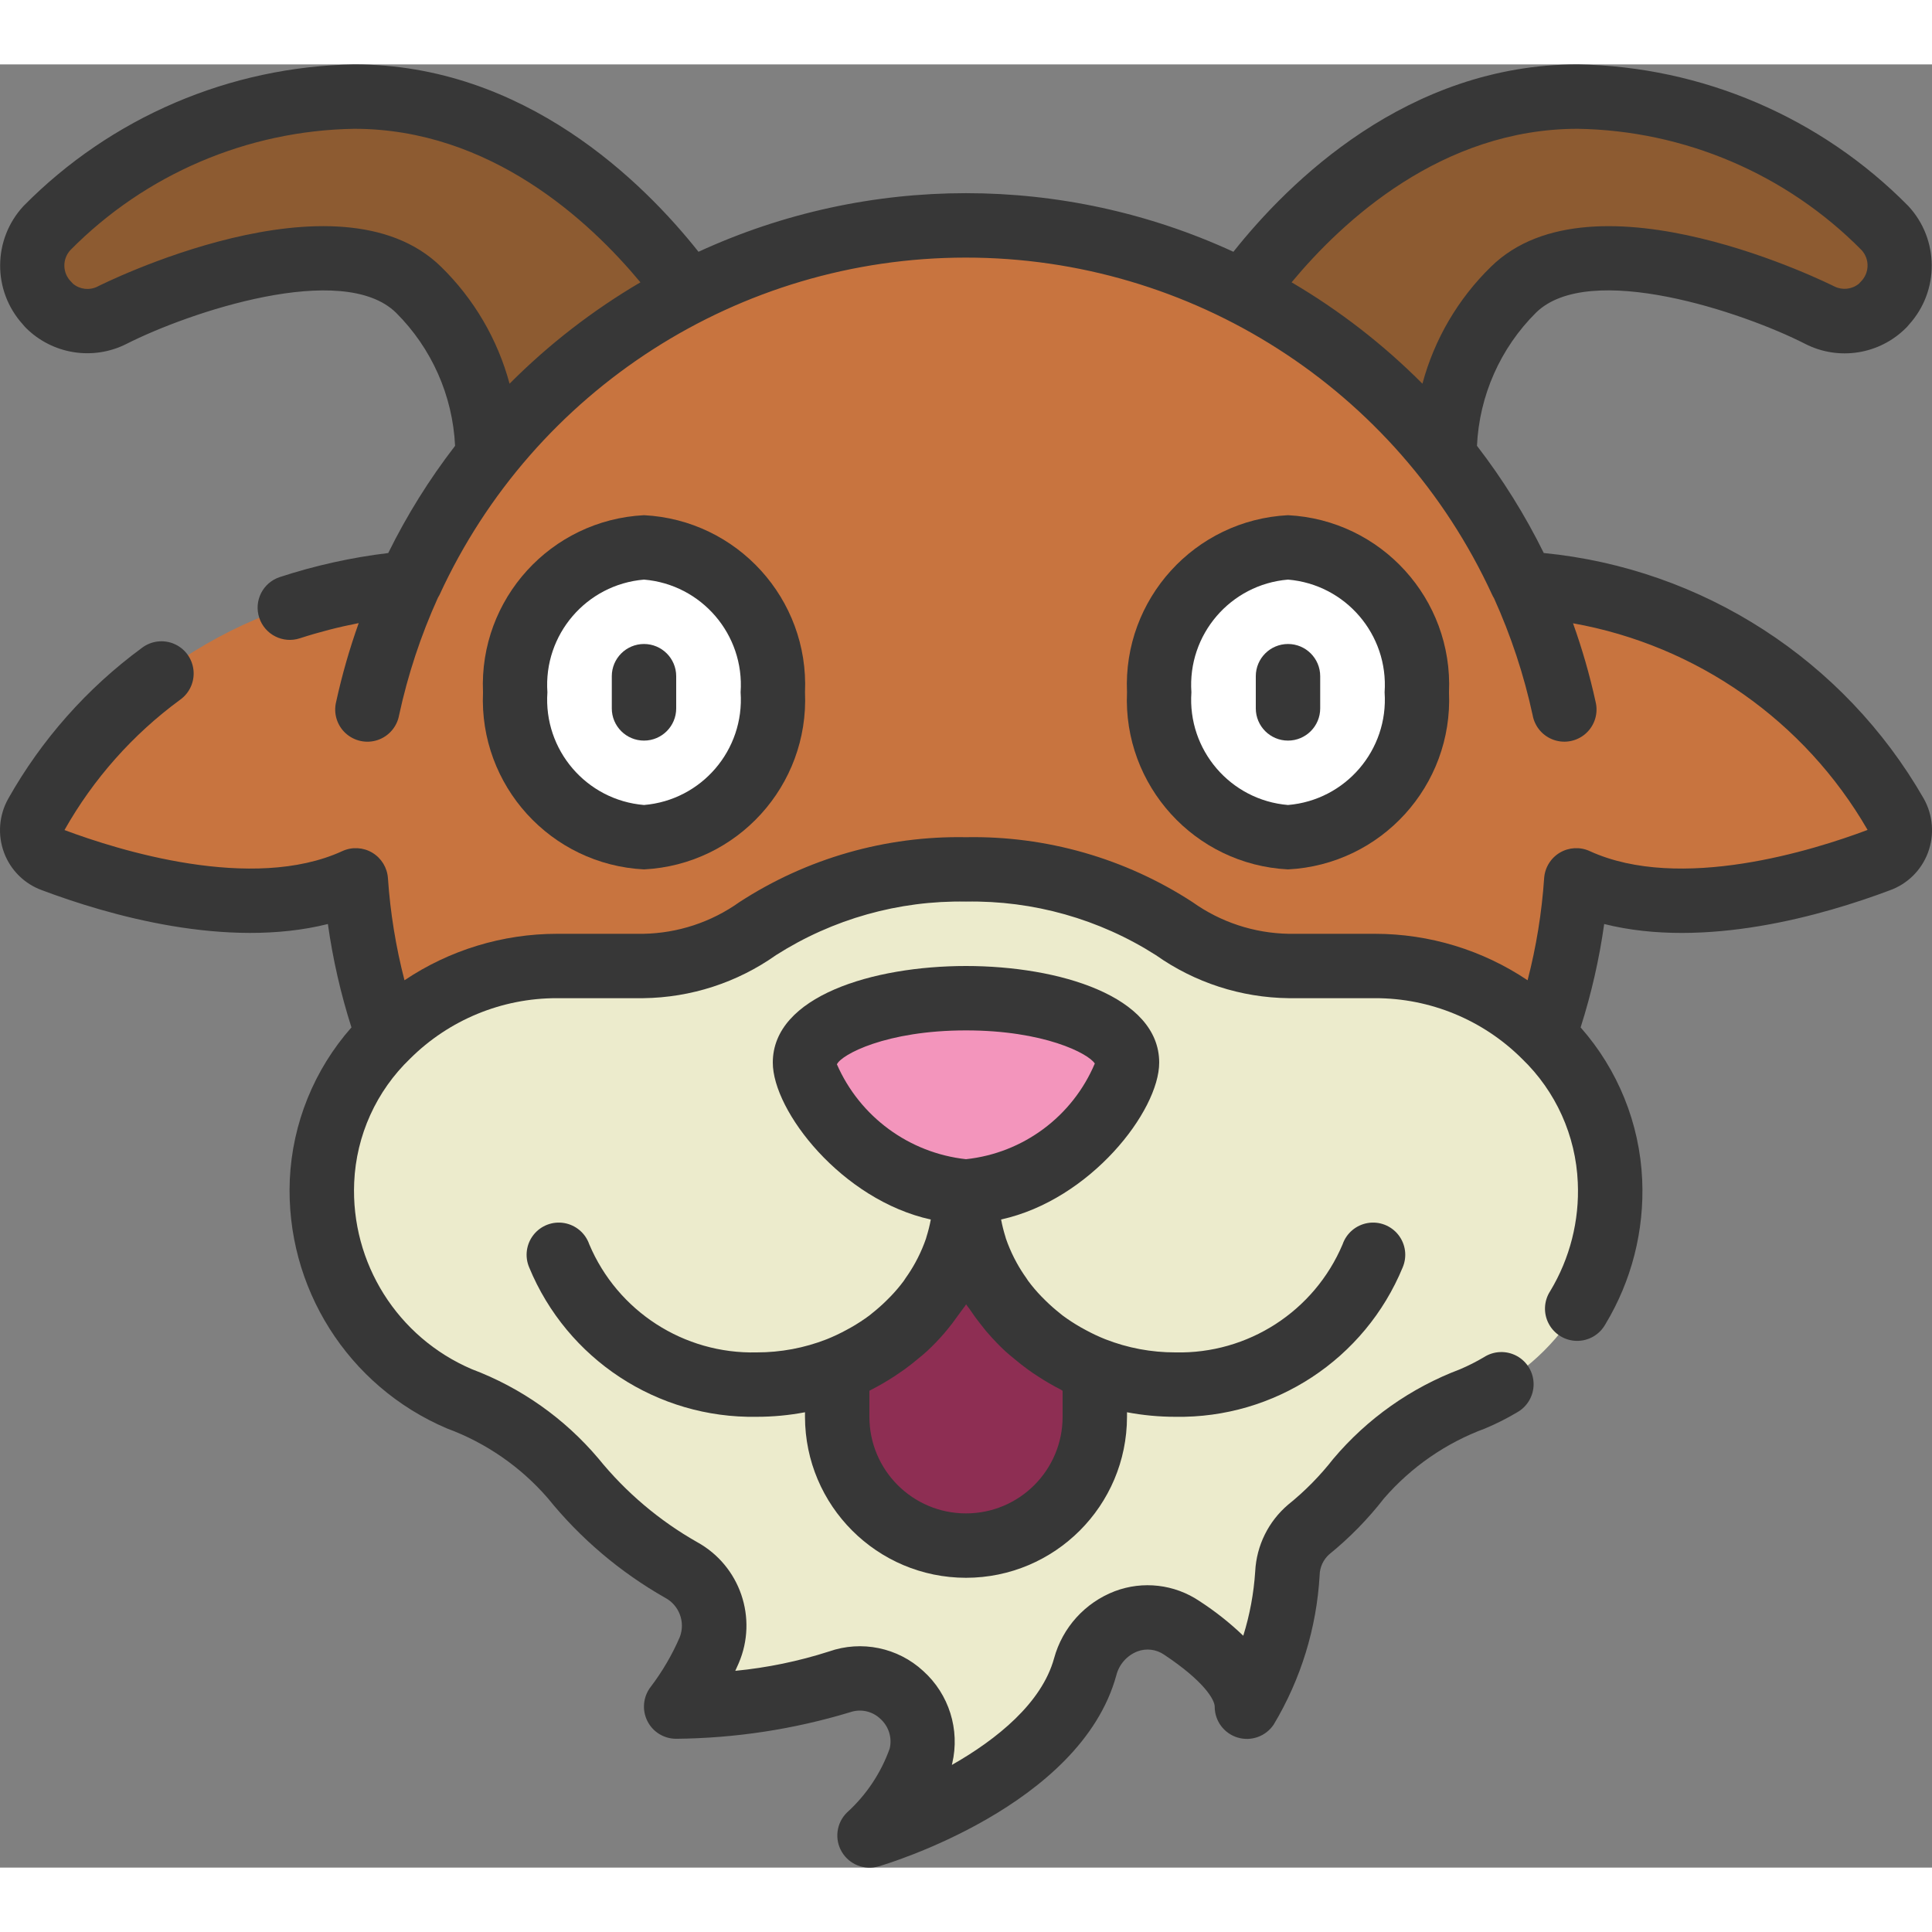
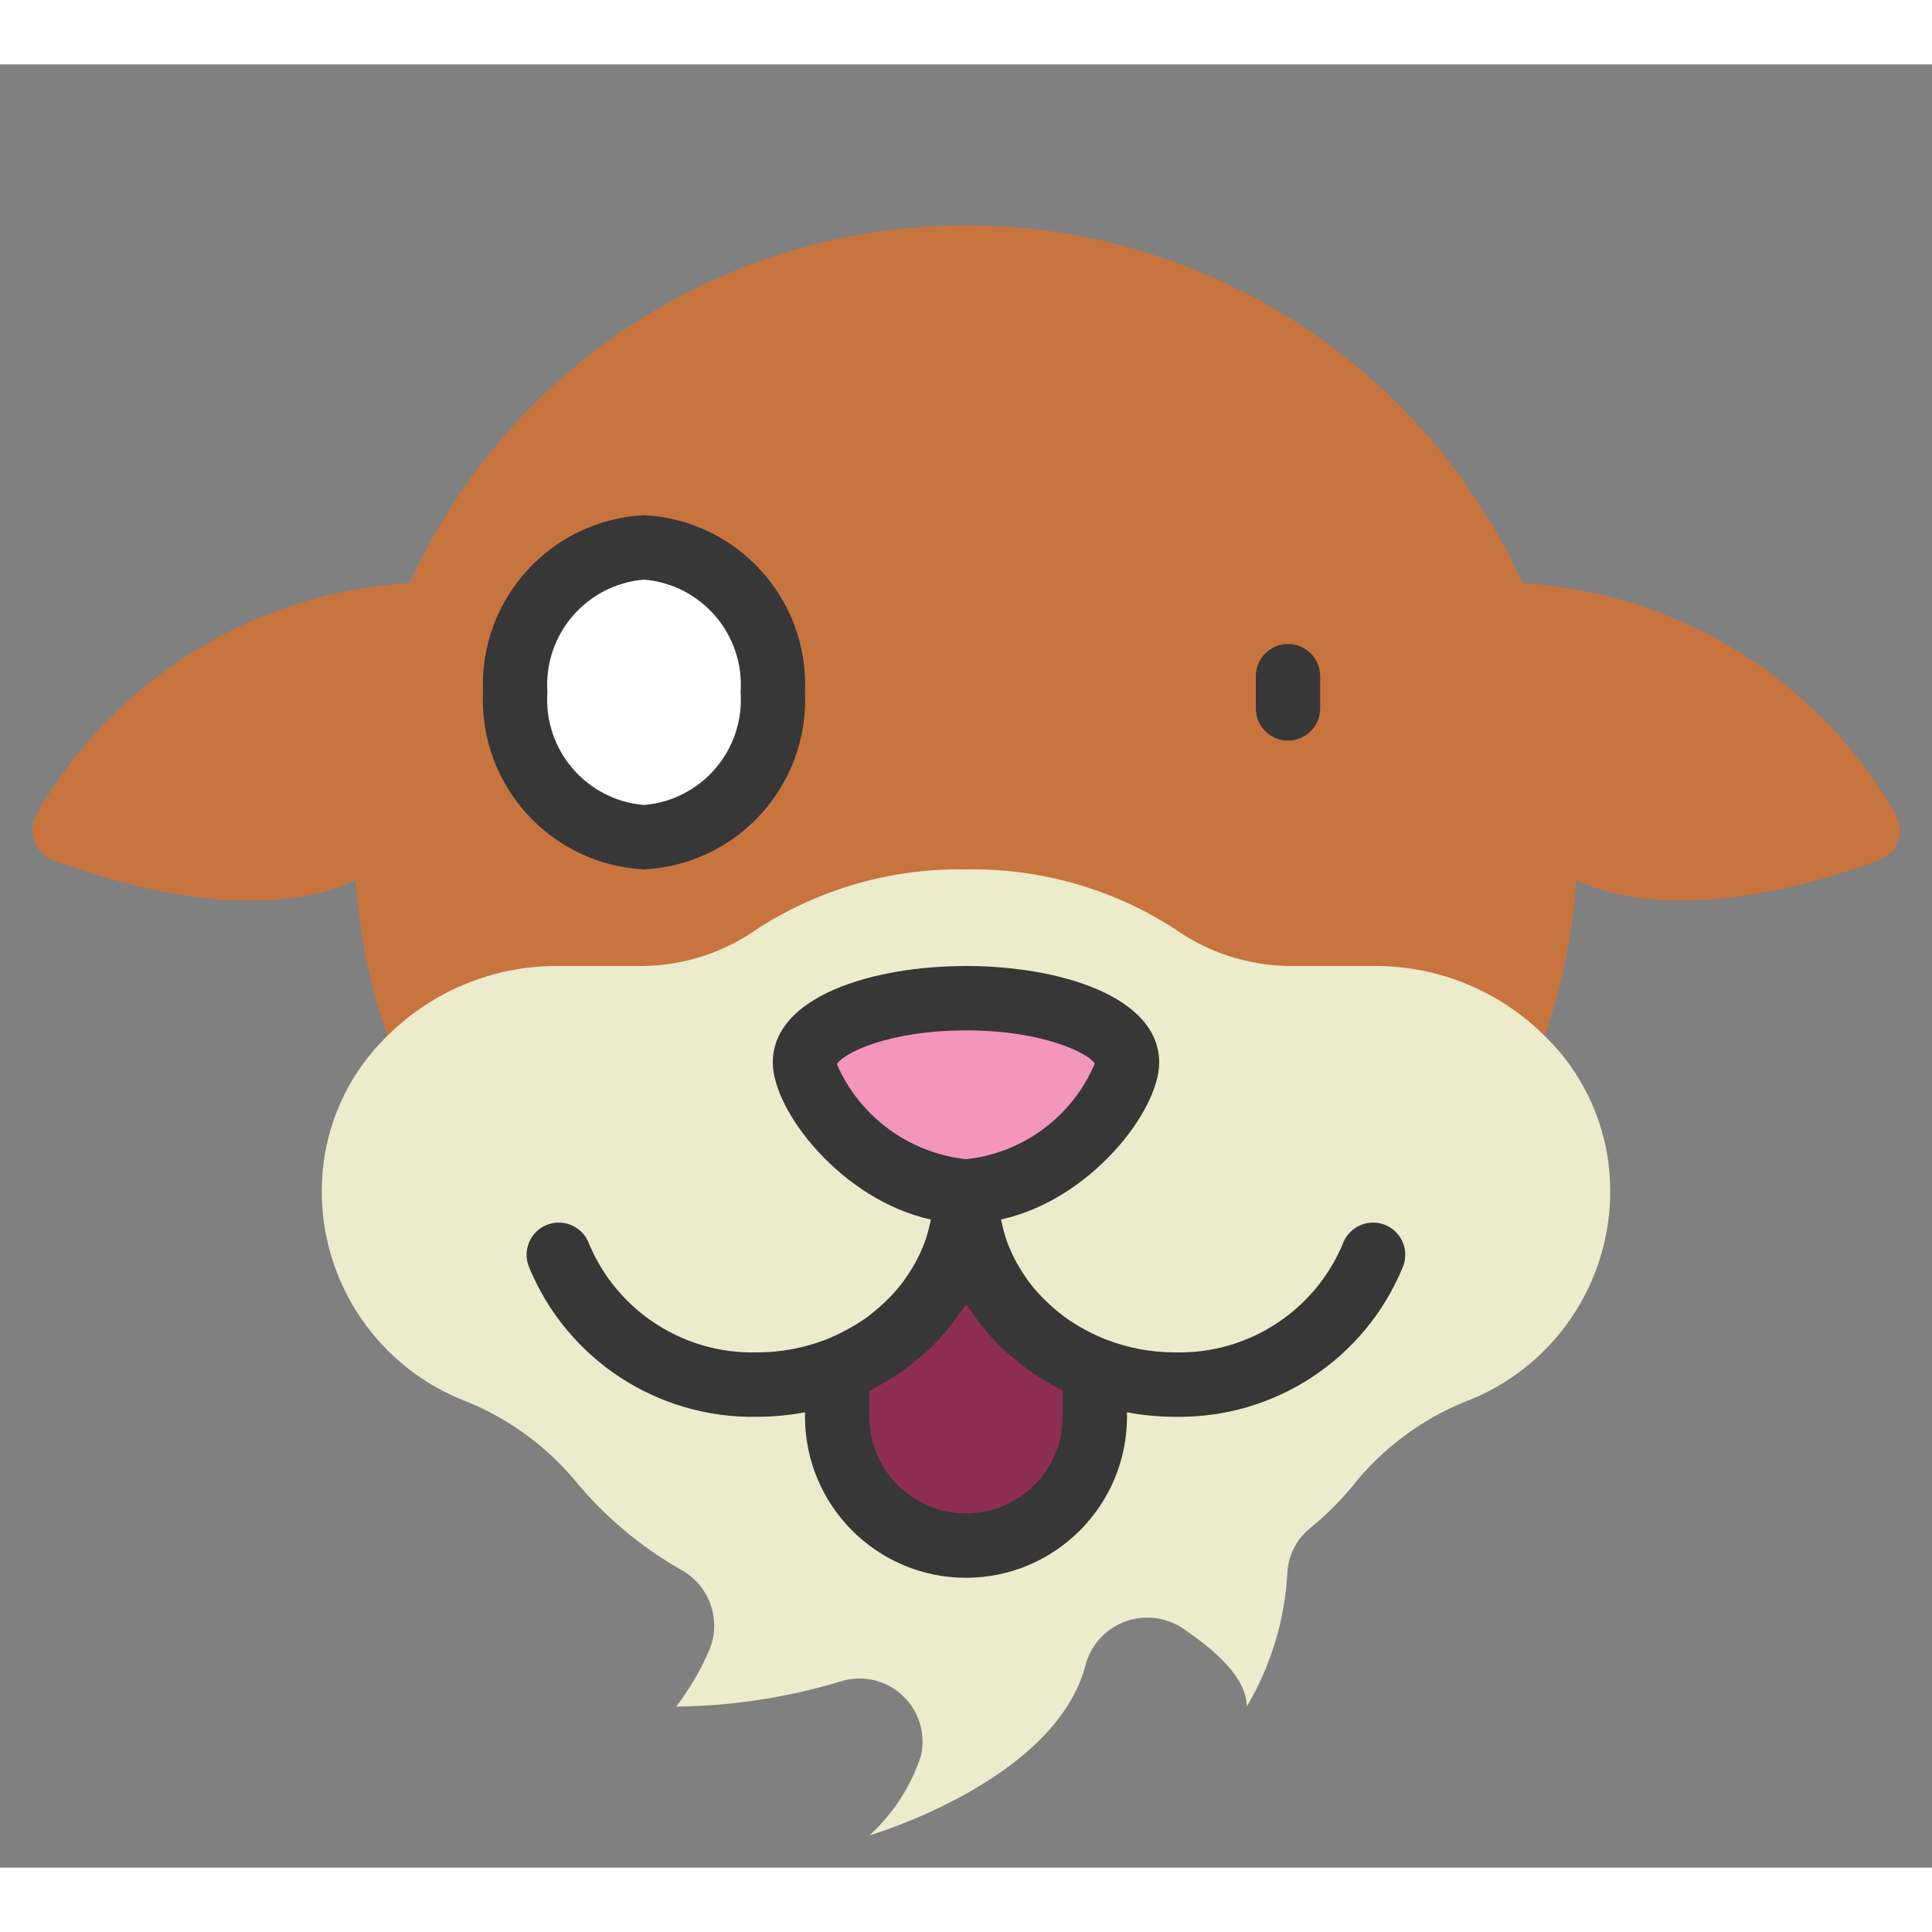
<svg xmlns="http://www.w3.org/2000/svg" height="512" viewBox="0 0 60 56" width="512">
  <rect x="0" y="0" width="60" height="56" fill="#808080" stroke="none" />
  <g id="009---Goat" fill="none">
-     <path id="Path" d="m44.85 12.16c.006-1.937.779-3.792 2.15-5.16 2.22-2.18 7.66-.16 9.52.79.657.329 1.451.2 1.97-.32v-.01c.659-.649.681-1.704.05-2.38-2.522-2.559-5.948-4.024-9.54-4.08-5.4 0-9.02 4.17-10.39 6.07h-17.22c-1.37-1.9-4.99-6.07-10.39-6.07-3.592.056-7.018 1.521-9.54 4.08-.631.676-.609 1.731.05 2.38v.01c.519.52 1.313.649 1.97.32 1.86-.95 7.3-2.97 9.52-.79 1.371 1.368 2.145 3.223 2.151 5.16z" fill="#8d5b31" />
    <path id="Path" d="m58.35 24.71c-1.94.73-6.3 2.05-9.4.63-.106 1.576-.412 3.131-.91 4.63-.02.07-.05.13-.07.2h-35.94c-.542-1.559-.871-3.183-.98-4.83-3.1 1.42-7.46.1-9.4-.63-.274-.099-.491-.315-.591-.589-.1-.274-.074-.578.071-.831 2.402-4.193 6.756-6.893 11.58-7.18h.01c3.087-6.768 9.841-11.11 17.28-11.11s14.193 4.343 17.28 11.11h.01c4.824.287 9.178 2.987 11.58 7.18.145.253.171.557.071.831s-.317.49-.591.589z" fill="#c8743f" />
-     <path id="Path" d="m50 34.68c.133 2.925-1.571 5.624-4.27 6.76-1.366.513-2.58 1.363-3.53 2.47-.454.584-.974 1.115-1.55 1.58-.405.343-.648.84-.67 1.37-.082 1.461-.514 2.881-1.26 4.14 0-.87-.95-1.74-2.02-2.45-.541-.348-1.217-.411-1.813-.171-.596.24-1.039.755-1.187 1.381-.98 3.57-6.7 5.24-6.7 5.24.738-.671 1.289-1.522 1.6-2.47.161-.691-.065-1.415-.59-1.893s-1.267-.633-1.94-.407c-1.646.493-3.352.752-5.07.77.414-.542.76-1.133 1.03-1.76.384-.933.005-2.006-.88-2.49-1.284-.73-2.42-1.693-3.35-2.84-.95-1.107-2.164-1.957-3.53-2.47-2.699-1.136-4.403-3.835-4.27-6.76.076-1.707.802-3.321 2.03-4.51 1.397-1.392 3.288-2.172 5.26-2.17h2.69c1.273-.019 2.511-.423 3.55-1.16 1.926-1.242 4.179-1.882 6.47-1.84 2.291-.042 4.544.598 6.47 1.84 1.039.737 2.277 1.141 3.55 1.16h2.69c1.972-.002 3.863.778 5.26 2.17 1.228 1.189 1.954 2.803 2.03 4.51z" fill="#ecebcc" />
+     <path id="Path" d="m50 34.68c.133 2.925-1.571 5.624-4.27 6.76-1.366.513-2.58 1.363-3.53 2.47-.454.584-.974 1.115-1.55 1.58-.405.343-.648.84-.67 1.37-.082 1.461-.514 2.881-1.26 4.14 0-.87-.95-1.74-2.02-2.45-.541-.348-1.217-.411-1.813-.171-.596.24-1.039.755-1.187 1.381-.98 3.57-6.7 5.24-6.7 5.24.738-.671 1.289-1.522 1.6-2.47.161-.691-.065-1.415-.59-1.893s-1.267-.633-1.94-.407c-1.646.493-3.352.752-5.07.77.414-.542.76-1.133 1.03-1.76.384-.933.005-2.006-.88-2.49-1.284-.73-2.42-1.693-3.35-2.84-.95-1.107-2.164-1.957-3.53-2.47-2.699-1.136-4.403-3.835-4.27-6.76.076-1.707.802-3.321 2.03-4.51 1.397-1.392 3.288-2.172 5.26-2.17h2.69c1.273-.019 2.511-.423 3.55-1.16 1.926-1.242 4.179-1.882 6.47-1.84 2.291-.042 4.544.598 6.47 1.84 1.039.737 2.277 1.141 3.55 1.16h2.69c1.972-.002 3.863.778 5.26 2.17 1.228 1.189 1.954 2.803 2.03 4.51" fill="#ecebcc" />
    <path id="Path" d="m35 31c0 .97-1.72 3.32-4.01 3.87-.649.173-1.331.173-1.98 0-2.29-.55-4.01-2.9-4.01-3.87 0-1.1 2.24-2 5-2s5 .9 5 2z" fill="#f395bc" />
    <path id="Path" d="m34 40.54v1.46c0 2.209-1.791 4-4 4s-4-1.791-4-4v-1.46c2.352-.84 3.943-3.043 4-5.54.057 2.497 1.648 4.7 4 5.54z" fill="#8e2e53" />
-     <ellipse id="Oval" cx="40" cy="19.5" fill="#fff" rx="4" ry="4.5" />
    <ellipse id="Oval" cx="20" cy="19.5" fill="#fff" rx="4" ry="4.5" />
    <g fill="#373737">
      <path id="Shape" d="m25 19.5c.128-2.896-2.105-5.352-5-5.5-2.895.148-5.128 2.604-5 5.5-.128 2.896 2.105 5.352 5 5.5 2.895-.148 5.128-2.604 5-5.5zm-8 0c-.125-1.791 1.211-3.35 3-3.5 1.789.15 3.125 1.709 3 3.5.125 1.791-1.211 3.35-3 3.5-1.789-.15-3.125-1.709-3-3.5z" />
-       <path id="Shape" d="m45 19.5c.128-2.896-2.105-5.352-5-5.5-2.895.148-5.128 2.604-5 5.5-.128 2.896 2.105 5.352 5 5.5 2.895-.148 5.128-2.604 5-5.5zm-8 0c-.125-1.791 1.211-3.35 3-3.5 1.789.15 3.125 1.709 3 3.5.125 1.791-1.211 3.35-3 3.5-1.789-.15-3.125-1.709-3-3.5z" />
-       <path id="Shape" d="m.8 8.178c.826.827 2.091 1.029 3.133.5 1.927-.978 6.707-2.591 8.367-.965 1.105 1.101 1.759 2.575 1.833 4.133-.801 1.038-1.496 2.153-2.076 3.329-1.145.138-2.273.388-3.369.747-.525.173-.81.738-.637 1.263.173.525.738.81 1.263.637.599-.194 1.208-.351 1.826-.471-.285.798-.519 1.614-.7 2.442-.089.355.023.73.292.977s.651.329.998.212c.346-.117.601-.414.665-.774.271-1.254.675-2.476 1.205-3.645.017-.026.033-.054.047-.082 2.933-6.385 9.315-10.478 16.341-10.481 7.026-.003 13.412 4.085 16.35 10.467.017.038.037.074.059.109.527 1.164.93 2.382 1.2 3.631.064.36.318.657.665.774.346.117.729.036.998-.212s.381-.623.292-.977c-.181-.826-.415-1.639-.7-2.435 3.846.686 7.194 3.034 9.148 6.417-1.662.625-5.825 1.942-8.631.657-.299-.137-.646-.118-.928.05-.282.168-.464.465-.486.793-.073 1.07-.245 2.131-.514 3.169-1.399-.939-3.046-1.441-4.731-1.443h-2.69c-1.071-.019-2.111-.361-2.983-.983-2.091-1.361-4.542-2.063-7.037-2.017-2.494-.046-4.944.656-7.035 2.015-.873.623-1.913.966-2.985.985h-2.69c-1.684.002-3.33.505-4.728 1.443-.269-1.038-.441-2.099-.514-3.169-.022-.328-.203-.624-.486-.793-.282-.168-.629-.187-.928-.05-2.8 1.285-6.97-.032-8.631-.653.896-1.588 2.12-2.967 3.59-4.046.295-.209.454-.561.416-.921-.038-.36-.267-.671-.599-.814s-.716-.095-1.003.124c-1.7 1.249-3.115 2.845-4.151 4.683-.288.513-.335 1.127-.129 1.678.202.541.631.966 1.173 1.163 2.065.776 5.74 1.837 8.883 1.051.153 1.089.398 2.163.732 3.211-1.159 1.312-1.835 2.98-1.915 4.729-.14 3.34 1.804 6.417 4.88 7.725 1.211.446 2.289 1.192 3.134 2.167 1.008 1.248 2.242 2.295 3.636 3.088.443.232.641.759.462 1.225-.238.551-.542 1.071-.906 1.549-.232.302-.272.71-.104 1.052s.517.558.898.557c1.83-.017 3.648-.294 5.4-.824.325-.113.686-.036.936.2.262.231.376.589.294.929-.273.764-.731 1.448-1.333 1.992-.323.323-.386.824-.153 1.216.233.393.702.578 1.14.451.256-.074 6.269-1.873 7.384-5.932.085-.34.329-.617.655-.745.276-.104.585-.067.828.1 1.242.824 1.573 1.4 1.573 1.617-0.0.441.288.829.71.957s.877-.036 1.122-.402c.844-1.408 1.334-3.001 1.427-4.64.005-.249.114-.484.3-.649.631-.512 1.201-1.095 1.7-1.737.845-.975 1.923-1.721 3.134-2.168.343-.143.675-.31.994-.5.32-.177.518-.514.517-.879-.001-.365-.202-.701-.523-.875s-.712-.16-1.019.038c-.24.142-.489.268-.746.377-1.527.576-2.881 1.533-3.933 2.78-.411.526-.88 1.003-1.4 1.421-.613.52-.984 1.27-1.025 2.073-.044.679-.168 1.35-.371 2-.418-.401-.874-.761-1.36-1.076-.776-.523-1.757-.637-2.632-.306-.923.355-1.623 1.128-1.883 2.082-.382 1.388-1.772 2.515-3.174 3.312 0-.016.007-.031.01-.046.246-1.05-.099-2.15-.9-2.871-.789-.728-1.916-.961-2.929-.605-.945.303-1.92.504-2.908.6.037-.077.072-.156.106-.236.601-1.398.044-3.024-1.288-3.76-1.177-.667-2.218-1.549-3.07-2.6-1.052-1.244-2.404-2.198-3.929-2.772-2.307-.985-3.763-3.296-3.654-5.802.063-1.458.687-2.836 1.741-3.846 1.209-1.201 2.845-1.875 4.549-1.874h2.69c1.477-.018 2.914-.484 4.12-1.337 1.761-1.122 3.813-1.7 5.9-1.663 2.088-.037 4.14.542 5.9 1.665 1.206.852 2.643 1.318 4.12 1.335h2.69c1.708-.001 3.346.675 4.556 1.88 1.051 1.01 1.672 2.386 1.734 3.843.054 1.184-.244 2.358-.856 3.373-.2.306-.217.697-.044 1.019.172.322.507.525.872.528.365.003.704-.193.882-.512.818-1.351 1.216-2.914 1.146-4.491-.078-1.749-.753-3.419-1.912-4.732.334-1.048.579-2.122.732-3.211 3.139.787 6.817-.274 8.871-1.047.547-.196.979-.623 1.183-1.167.207-.552.159-1.167-.13-1.681-2.468-4.301-6.865-7.143-11.8-7.627-.58-1.176-1.275-2.291-2.075-3.329.072-1.558.726-3.033 1.831-4.133 1.654-1.626 6.437-.017 8.366.969 1.041.53 2.305.328 3.13-.5.032-.031.062-.065.089-.1.951-1.047.942-2.649-.022-3.685-2.714-2.752-6.398-4.331-10.263-4.397-5.3 0-8.983 3.663-10.695 5.82-5.271-2.427-11.341-2.427-16.612 0-1.711-2.157-5.393-5.82-10.693-5.82-3.867.066-7.555 1.646-10.27 4.4-.959 1.035-.968 2.631-.02 3.676.028.036.058.07.09.102zm48.2-6.178c3.316.054 6.48 1.406 8.811 3.765.259.28.249.715-.022.983-.021.02-.041.042-.06.064-.213.173-.507.207-.754.087-.075-.037-7.475-3.76-10.675-.612-1.021.997-1.755 2.251-2.125 3.629-1.214-1.219-2.579-2.277-4.063-3.148 1.579-1.902 4.659-4.768 8.888-4.768zm-46.817 3.77c2.332-2.362 5.498-3.716 8.817-3.77 4.23 0 7.31 2.866 8.889 4.768-1.484.871-2.85 1.929-4.064 3.148-.371-1.378-1.105-2.631-2.125-3.629-3.208-3.149-10.6.575-10.673.613-.247.123-.543.09-.756-.085-.019-.023-.039-.045-.061-.065-.271-.266-.283-.699-.027-.98z" />
      <path id="Shape" d="m30 47c2.76-.003 4.997-2.24 5-5v-.141c.494.094.997.141 1.5.141 3.085.053 5.888-1.79 7.063-4.643.142-.337.089-.724-.138-1.01s-.592-.426-.952-.364-.658.315-.777.66c-.879 2.079-2.939 3.41-5.196 3.357-.743.001-1.48-.137-2.172-.408-.208-.083-.412-.179-.609-.286-.055-.029-.109-.059-.162-.089-.195-.112-.383-.234-.563-.368-.029-.022-.055-.047-.084-.069-.149-.118-.291-.243-.427-.376-.047-.046-.094-.092-.139-.139-.148-.153-.286-.315-.413-.486-.021-.029-.039-.06-.059-.089-.109-.153-.209-.312-.3-.477-.027-.05-.054-.1-.079-.15-.098-.194-.183-.394-.254-.6-.005-.015-.008-.032-.013-.048-.056-.178-.102-.359-.136-.543 2.775-.609 4.91-3.372 4.91-4.872 0-2.061-3.11-3-6-3s-6 .939-6 3c0 1.5 2.135 4.263 4.907 4.874-.034.184-.08.365-.136.543-.005.016-.008.033-.013.048-.071.206-.156.406-.254.6-.025.051-.052.1-.079.15-.091.165-.191.324-.3.477-.02.029-.038.06-.059.089-.127.171-.265.333-.413.486-.045.047-.092.093-.139.139-.136.133-.278.258-.427.376-.029.022-.055.047-.084.069-.18.134-.368.256-.563.368-.053.03-.107.06-.162.089-.197.107-.401.203-.609.286-.691.27-1.427.407-2.169.406-2.258.055-4.321-1.276-5.2-3.357-.119-.345-.417-.598-.777-.66s-.725.078-.952.364-.28.673-.138 1.01c1.176 2.855 3.98 4.697 7.067 4.643.503 0 1.006-.047 1.5-.141v.141c.003 2.76 2.24 4.997 5 5zm3-5.808v.808c0 1.657-1.343 3-3 3s-3-1.343-3-3v-.808c.016-.008.031-.019.047-.027.254-.129.501-.272.739-.429.1-.066.2-.135.293-.2.149-.107.292-.22.431-.337.094-.079.19-.154.279-.237.187-.174.364-.358.531-.551.086-.1.164-.2.244-.3.1-.133.2-.27.3-.41.044-.066.1-.126.14-.194.042.068.1.128.14.194.094.14.192.277.3.41.08.1.158.206.244.3.167.193.344.377.531.551.089.083.185.158.279.237.139.117.282.23.431.337.1.07.192.139.293.2.238.157.485.3.739.429.008.008.023.019.039.027zm-7.009-10.138c.135-.3 1.525-1.054 4.009-1.054 2.42 0 3.8.715 4 1.029-.694 1.644-2.226 2.782-4 2.971-1.767-.194-3.296-1.317-4.009-2.946z" />
-       <path id="Path" d="m21 20v-1c0-.552-.448-1-1-1s-1 .448-1 1v1c0 .552.448 1 1 1s1-.448 1-1z" />
      <path id="Path" d="m41 20v-1c0-.552-.448-1-1-1s-1 .448-1 1v1c0 .552.448 1 1 1s1-.448 1-1z" />
    </g>
  </g>
</svg>